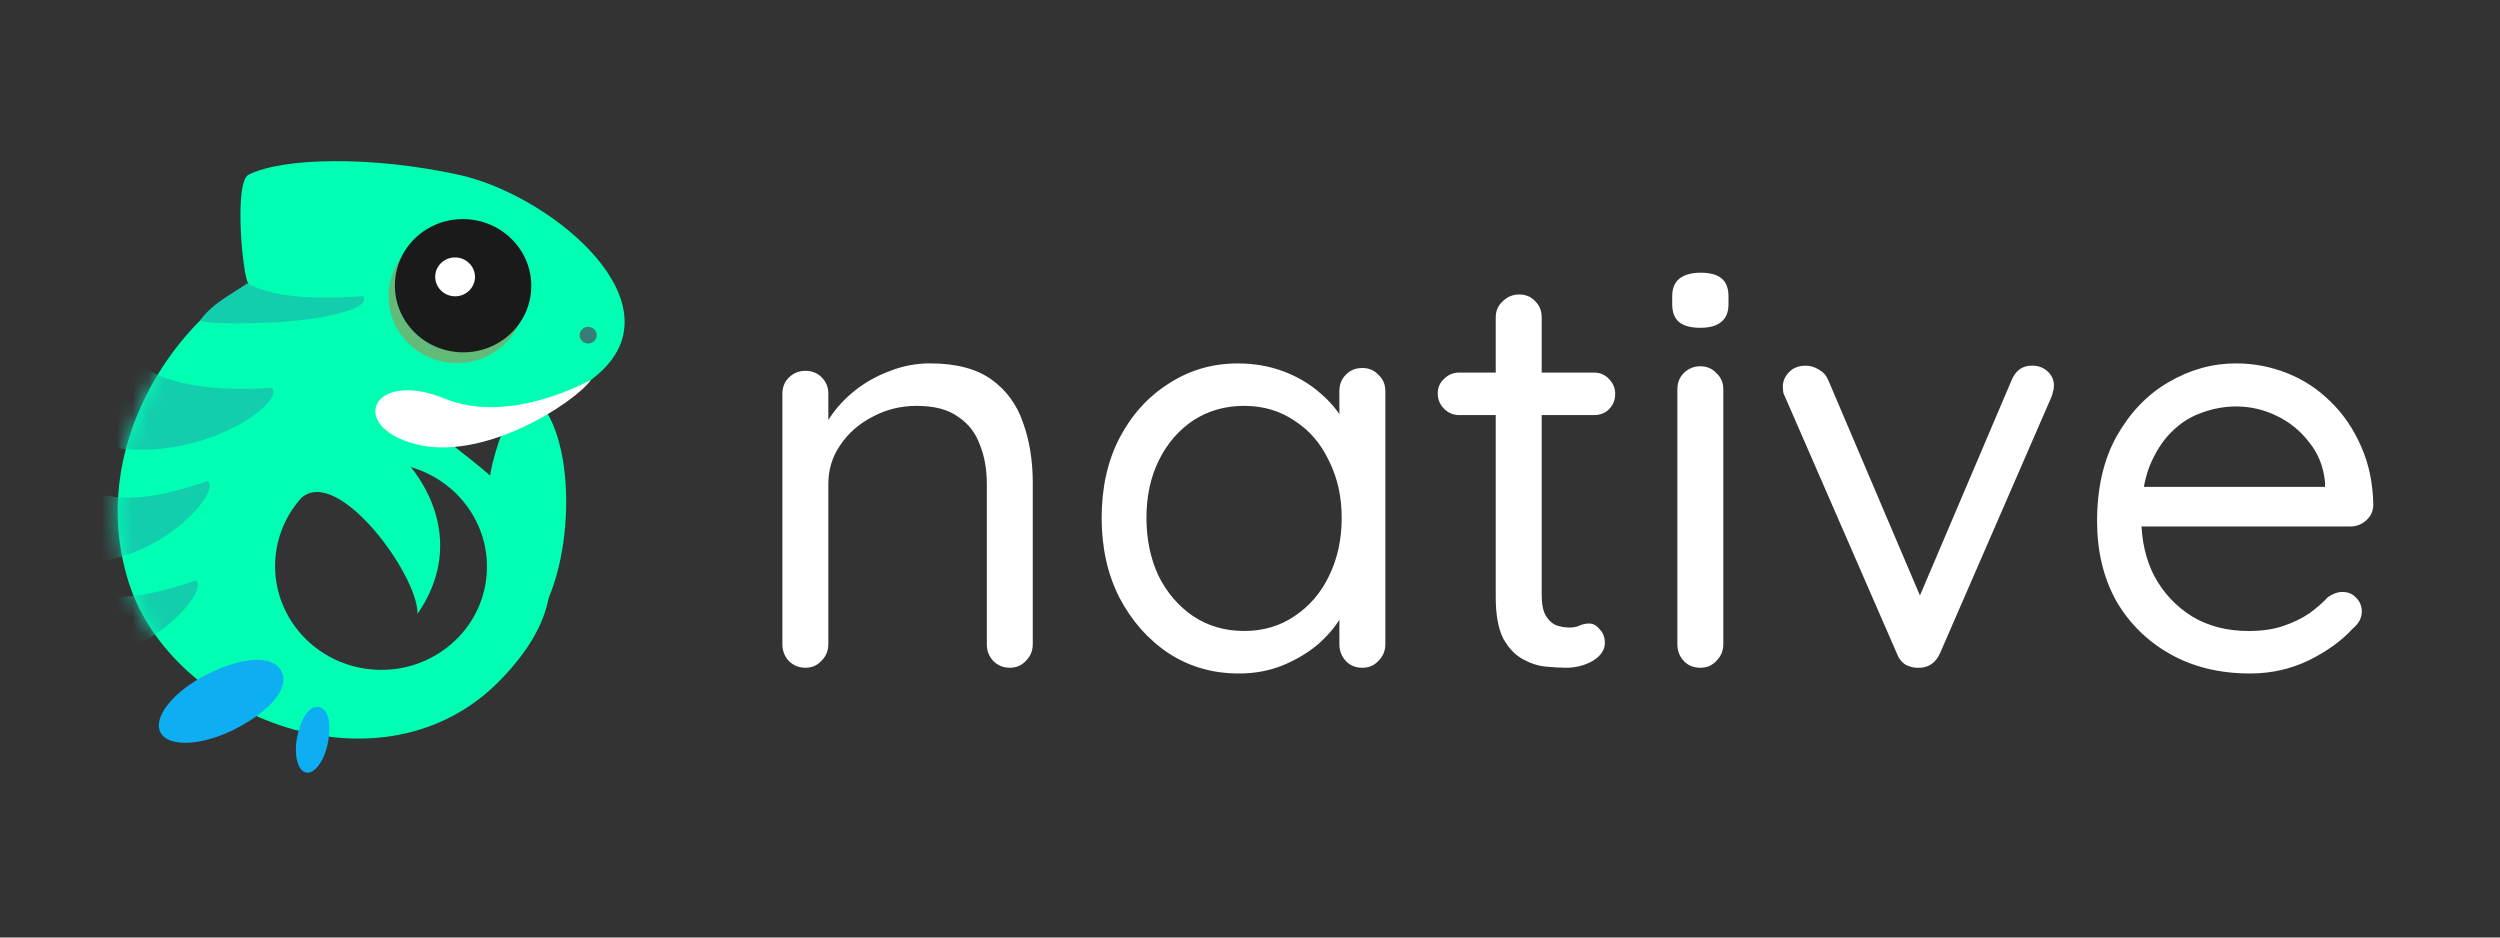
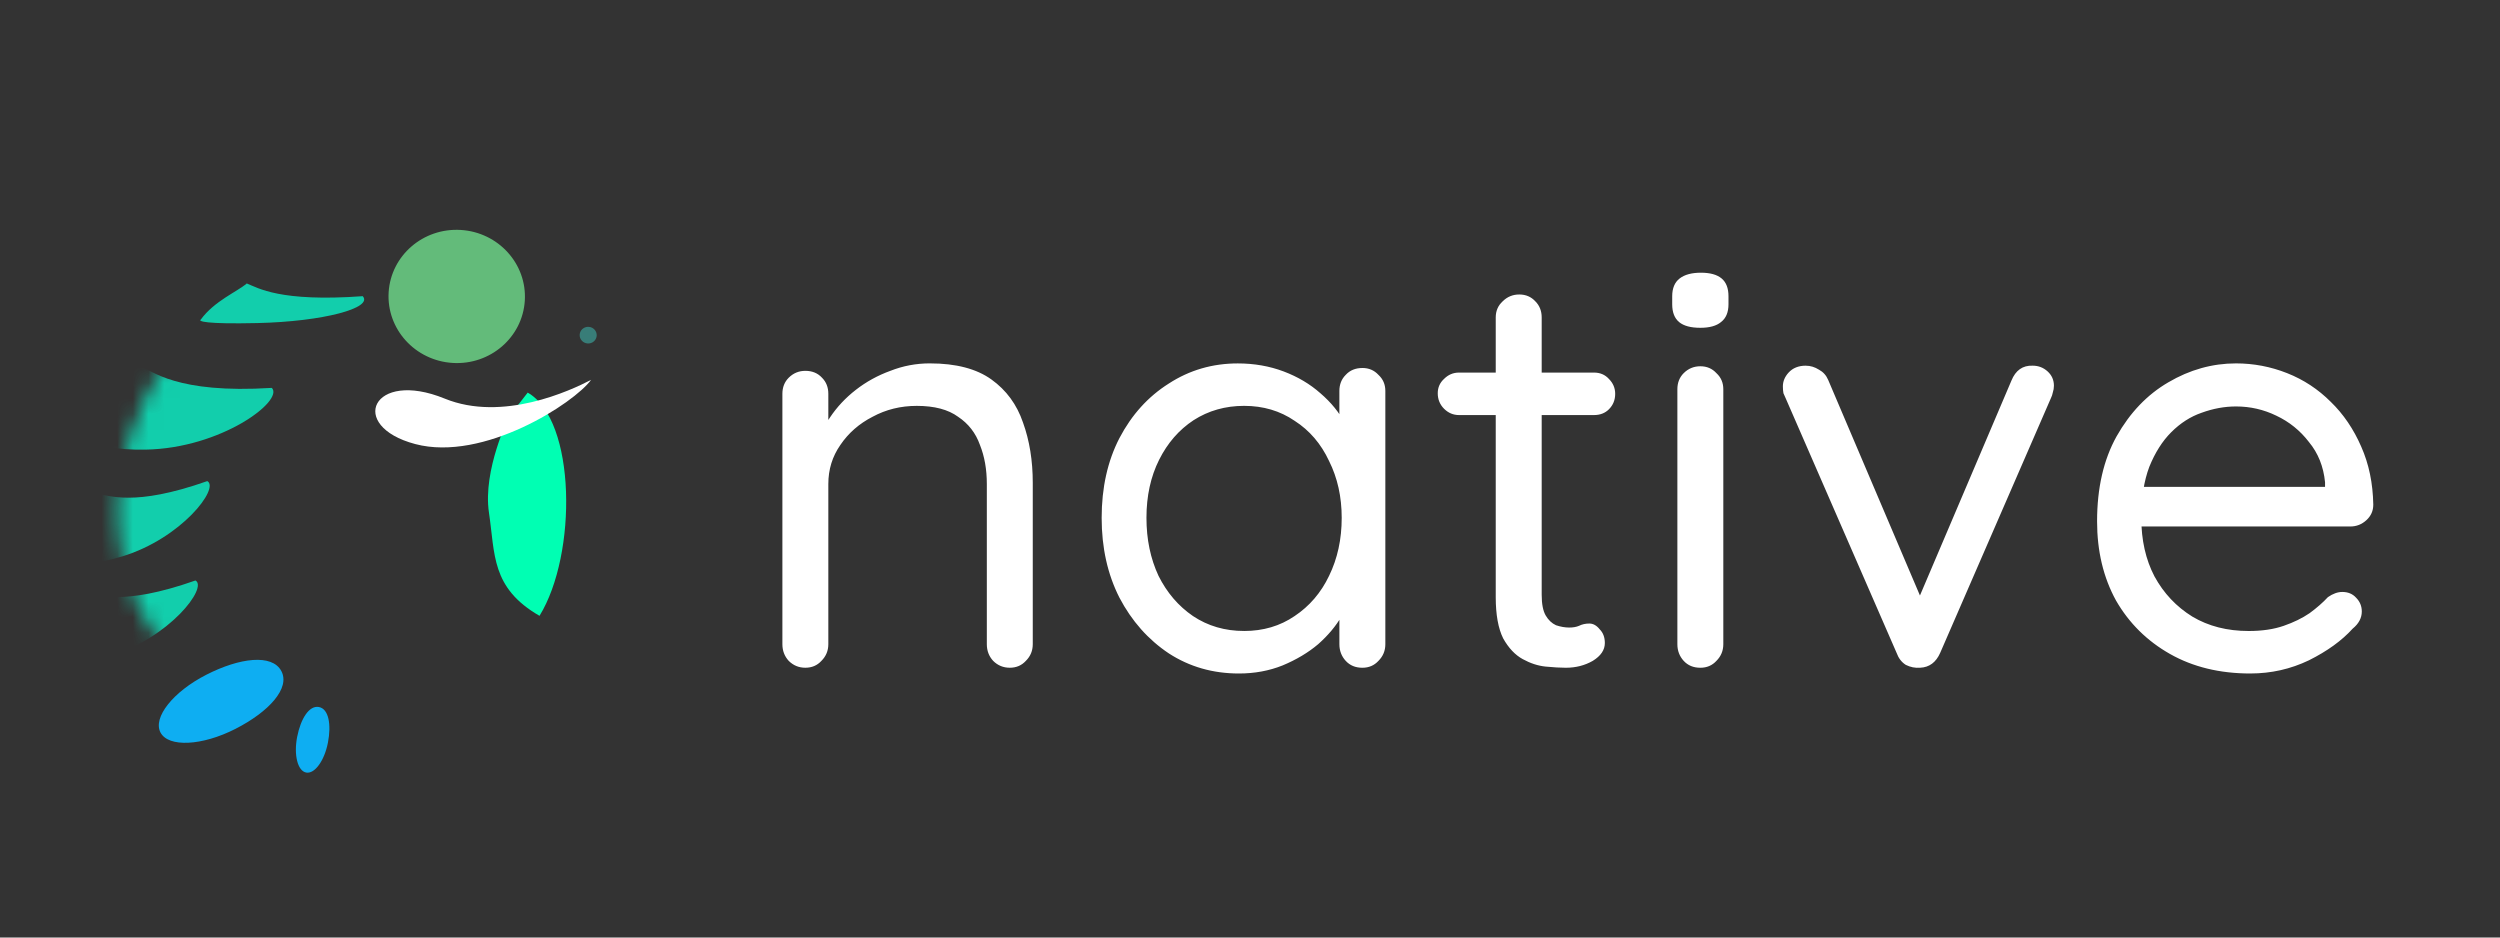
<svg xmlns="http://www.w3.org/2000/svg" fill="none" height="60" viewBox="0 0 160 60" width="160">
  <rect x="0" y="0" width="160" height="60" fill="#333333" stroke="none" />
  <mask id="a" height="36" maskUnits="userSpaceOnUse" width="34" x="7" y="12">
    <path d="m32.018 43.528c7.519-7.722-.18-12.707-3.189-15.148l-3.362-2.7c3.175.73 10.31 1.278 13.451-2.372 3.927-4.563-3.28-10.704-10.247-11.135-6.967-.431-12.577 2.96-13.198 4.167-.497.966.083 1.607.435 1.807-4.522 2.39-10.422 10.391-7.678 19.104 2.745 8.713 16.268 13.999 23.787 6.277z" fill="#aae166" />
  </mask>
  <path d="m59.518 23.257c1.666 0 2.977.343 3.933 1.029.956.686 1.629 1.605 2.021 2.756.417 1.151.625 2.438.625 3.859v10.327c0 .417-.147.772-.441 1.066-.27.294-.613.441-1.029.441-.416 0-.772-.147-1.066-.441-.27-.294-.404-.649-.404-1.066v-10.254c0-.931-.147-1.764-.441-2.499-.27-.759-.735-1.36-1.397-1.801-.637-.466-1.519-.698-2.646-.698-1.029 0-1.972.233-2.83.698-.858.441-1.544 1.041-2.058 1.801-.514.735-.772 1.568-.772 2.499v10.254c0 .417-.147.772-.441 1.066-.269.294-.613.441-1.029.441s-.772-.147-1.066-.441c-.269-.294-.404-.649-.404-1.066v-16.024c0-.416.135-.76.404-1.029.294-.294.649-.441 1.066-.441.441 0 .796.147 1.066.441.269.27.404.613.404 1.029v2.609l-.735.809c.123-.637.405-1.274.845-1.911.441-.661.992-1.25 1.654-1.764.661-.514 1.396-.919 2.205-1.213.809-.319 1.654-.478 2.536-.478zm27.674.294c.416 0 .759.147 1.029.441.294.27.441.613.441 1.029v16.208c0 .417-.147.772-.441 1.066-.27.294-.613.441-1.029.441-.441 0-.796-.147-1.066-.441-.27-.294-.405-.649-.405-1.066v-3.492l.699-.073c0 .539-.184 1.127-.551 1.764-.368.637-.87 1.237-1.507 1.801-.637.539-1.397.992-2.279 1.36-.858.343-1.789.515-2.793.515-1.666 0-3.16-.429-4.484-1.286-1.323-.882-2.377-2.071-3.161-3.565-.76-1.494-1.139-3.197-1.139-5.108 0-1.936.38-3.639 1.139-5.109.784-1.495 1.838-2.658 3.161-3.491 1.323-.858 2.793-1.286 4.41-1.286 1.053 0 2.034.172 2.94.514.906.343 1.691.809 2.352 1.397.686.588 1.213 1.237 1.58 1.948.392.711.588 1.421.588 2.131l-.956-.221v-4.006c0-.416.135-.759.405-1.029.269-.294.625-.441 1.066-.441zm-7.571 16.832c1.225 0 2.303-.318 3.234-.955.956-.637 1.69-1.495 2.205-2.573.539-1.103.809-2.34.809-3.712 0-1.347-.269-2.56-.809-3.639-.514-1.102-1.25-1.96-2.205-2.573-.931-.637-2.009-.956-3.234-.956-1.201 0-2.279.306-3.234.919-.931.613-1.666 1.458-2.205 2.536-.539 1.078-.809 2.315-.809 3.712 0 1.372.257 2.609.772 3.712.539 1.078 1.274 1.936 2.205 2.573.956.637 2.046.955 3.271.955zm13.755-16.538h8.637c.392 0 .71.135.955.404.27.27.404.588.404.956 0 .392-.134.723-.404.992-.245.245-.563.367-.955.367h-8.637c-.367 0-.686-.135-.956-.404-.269-.27-.404-.6-.404-.992 0-.367.135-.674.404-.919.269-.27.588-.404.956-.404zm3.859-4.998c.417 0 .76.147 1.029.441.269.27.404.613.404 1.029v17.751c0 .588.086 1.029.257 1.323.172.294.392.502.661.625.294.098.576.147.845.147.245 0 .454-.037.625-.11.196-.098.417-.147.662-.147s.465.123.661.368c.221.221.331.515.331.882 0 .441-.257.821-.772 1.139-.514.294-1.09.441-1.727.441-.343 0-.772-.025-1.286-.074-.49-.049-.98-.208-1.47-.478-.49-.269-.906-.71-1.25-1.323-.318-.637-.478-1.519-.478-2.646v-17.898c0-.417.147-.76.441-1.029.294-.294.649-.441 1.066-.441zm13.057 22.382c0 .417-.147.772-.441 1.066-.269.294-.612.441-1.029.441-.441 0-.796-.147-1.066-.441-.269-.294-.404-.649-.404-1.066v-16.318c0-.417.135-.76.404-1.029.295-.294.65-.441 1.066-.441.417 0 .76.147 1.029.441.294.27.441.613.441 1.029zm-1.47-20.25c-.612 0-1.066-.122-1.36-.367s-.441-.625-.441-1.139v-.514c0-.514.16-.894.478-1.139.319-.245.772-.367 1.36-.367s1.029.122 1.323.367.441.625.441 1.139v.514c0 .515-.159.894-.478 1.139-.294.245-.735.367-1.323.367zm6.752 2.426c.294 0 .575.086.845.257.27.147.465.367.588.661l6.101 14.333-.588.294 6.211-14.591c.269-.662.723-.98 1.36-.956.367 0 .686.122.955.367.27.245.405.551.405.919 0 .147-.025.294-.074.441-.024.122-.061.233-.11.331l-7.093 16.318c-.27.613-.699.931-1.287.956-.318.025-.624-.037-.918-.184-.27-.172-.466-.429-.589-.772l-7.093-16.281c-.049-.098-.098-.208-.147-.331-.024-.122-.036-.27-.036-.441 0-.319.122-.613.367-.882.27-.294.637-.441 1.103-.441zm28.452 19.699c-1.961 0-3.676-.417-5.146-1.25-1.47-.833-2.621-1.972-3.454-3.418-.809-1.47-1.213-3.161-1.213-5.072 0-2.131.416-3.945 1.249-5.439.858-1.519 1.961-2.671 3.308-3.455 1.372-.808 2.818-1.213 4.337-1.213 1.127 0 2.217.208 3.271.625 1.053.416 1.984 1.029 2.793 1.838.808.784 1.458 1.74 1.948 2.867.49 1.103.747 2.34.771 3.712 0 .392-.146.723-.441.992-.294.27-.637.404-1.029.404h-14.517l-.661-2.536h14.149l-.588.515v-.809c-.098-1.004-.441-1.862-1.029-2.573-.563-.735-1.262-1.299-2.095-1.691-.808-.392-1.666-.588-2.572-.588-.735 0-1.47.135-2.205.404-.711.245-1.36.661-1.948 1.25-.564.564-1.029 1.299-1.397 2.205-.343.906-.514 1.997-.514 3.271 0 1.421.281 2.671.845 3.749.588 1.078 1.396 1.936 2.426 2.573 1.029.612 2.229.919 3.601.919.858 0 1.605-.11 2.242-.331.637-.221 1.188-.49 1.654-.808.466-.343.858-.686 1.176-1.029.319-.221.625-.331.919-.331.367 0 .661.122.882.367.245.245.367.539.367.882 0 .417-.196.784-.588 1.103-.686.759-1.617 1.433-2.793 2.021-1.176.564-2.425.845-3.748.845z" fill="#fff" />
-   <path clip-rule="evenodd" d="m29.542 28.945c3.322 2.605 9.455 7.415 2.476 14.583-7.519 7.722-21.043 2.436-23.787-6.277-2.745-8.713 3.156-16.714 7.678-19.104-.352-.2-.971-6.478 0-6.966 2.17-1.09 7.803-1.225 13.435 0 5.632 1.224 13.502 7.564 9.575 12.127-3.142 3.65-10.277 3.102-13.451 2.372l3.362 2.7c.216.175.456.363.713.565zm-2.822 10.343c2.661-3.855 1.141-7.461-.426-9.391 2.97.856 5.054 3.626 4.86 6.77-.226 3.651-3.439 6.422-7.177 6.191-3.738-.231-6.585-3.378-6.359-7.029.095-1.531.715-2.908 1.679-3.973 2.342-2.041 7.468 4.95 7.424 7.431z" fill="#00ffb3" fill-rule="evenodd" />
  <g fill="#12ceac" mask="url(#a)">
    <path d="m17.398 24.825c-6.131.386-7.655-1.108-8.479-1.414-.709.569-2.495 2.787-3.493 4.065-.218.114.012 1.366 3.891 1.3 4.848-.083 8.873-3.135 8.081-3.95z" />
    <path d="m13.265 30.791c-4.743 1.673-6.29.88-7.009.832-.427.592-1.323 2.682-1.814 3.878-.145.136.325 1.036 3.367.113 3.802-1.154 6.269-4.383 5.457-4.824z" />
    <path d="m12.508 37.151c-4.743 1.674-6.29.88-7.009.832-.427.592-1.323 2.682-1.814 3.878-.145.136.325 1.036 3.367.113 3.802-1.154 6.269-4.383 5.457-4.824z" />
  </g>
-   <path d="m33.772 25.127c3.099 1.758 3.188 10.342.757 14.286-3.109-1.794-2.838-3.94-3.236-6.608-.409-2.735 1.292-6.15 1.292-6.15z" fill="#00ffb3" />
+   <path d="m33.772 25.127c3.099 1.758 3.188 10.342.757 14.286-3.109-1.794-2.838-3.94-3.236-6.608-.409-2.735 1.292-6.15 1.292-6.15" fill="#00ffb3" />
  <path d="m26.573 28.419c4.369 1.16 10.193-2.633 11.256-4.109-1.318.69-5.672 2.711-9.369 1.2-4.622-1.888-6.255 1.749-1.887 2.909z" fill="#fff" />
  <path d="m23.216 18.956c-5.309.384-6.71-.534-7.422-.815-.616.531-2.074 1.118-2.943 2.31-.189.107.273.302 3.631.225 4.198-.096 7.416-.965 6.734-1.719z" fill="#12ceac" />
  <path d="m28.967 23.228c2.406.149 4.475-1.636 4.621-3.986.145-2.35-1.688-4.376-4.094-4.525-2.407-.149-4.475 1.636-4.621 3.986-.145 2.35 1.688 4.376 4.094 4.525z" fill="#63bb7a" />
-   <path d="m29.374 22.541c2.407.149 4.475-1.636 4.621-3.986.145-2.35-1.688-4.376-4.094-4.525-2.407-.149-4.475 1.636-4.621 3.986-.145 2.35 1.688 4.376 4.094 4.525z" fill="#1a1a1a" />
-   <path d="m29.049 18.961c.702.043 1.305-.477 1.348-1.163.042-.685-.492-1.276-1.194-1.32s-1.305.477-1.348 1.163c-.042.685.492 1.276 1.194 1.32z" fill="#fff" />
  <path d="m37.611 21.982c.301.019.559-.204.578-.498.018-.294-.211-.547-.512-.566-.301-.019-.559.204-.578.498-.018.294.211.547.512.566z" fill="#387d78" />
  <g fill="#0eaef2">
    <path d="m18.003 42.942c.592 1.102-.799 2.616-2.933 3.705-2.134 1.09-4.281 1.197-4.795.24-.514-.957.799-2.616 2.933-3.705 2.134-1.09 4.203-1.343 4.795-.24z" />
    <path d="m20.411 45.249c.627.118.802 1.125.576 2.283-.226 1.158-.85 2.014-1.393 1.911-.544-.103-.802-1.125-.576-2.283.226-1.158.767-2.03 1.393-1.911z" />
  </g>
</svg>